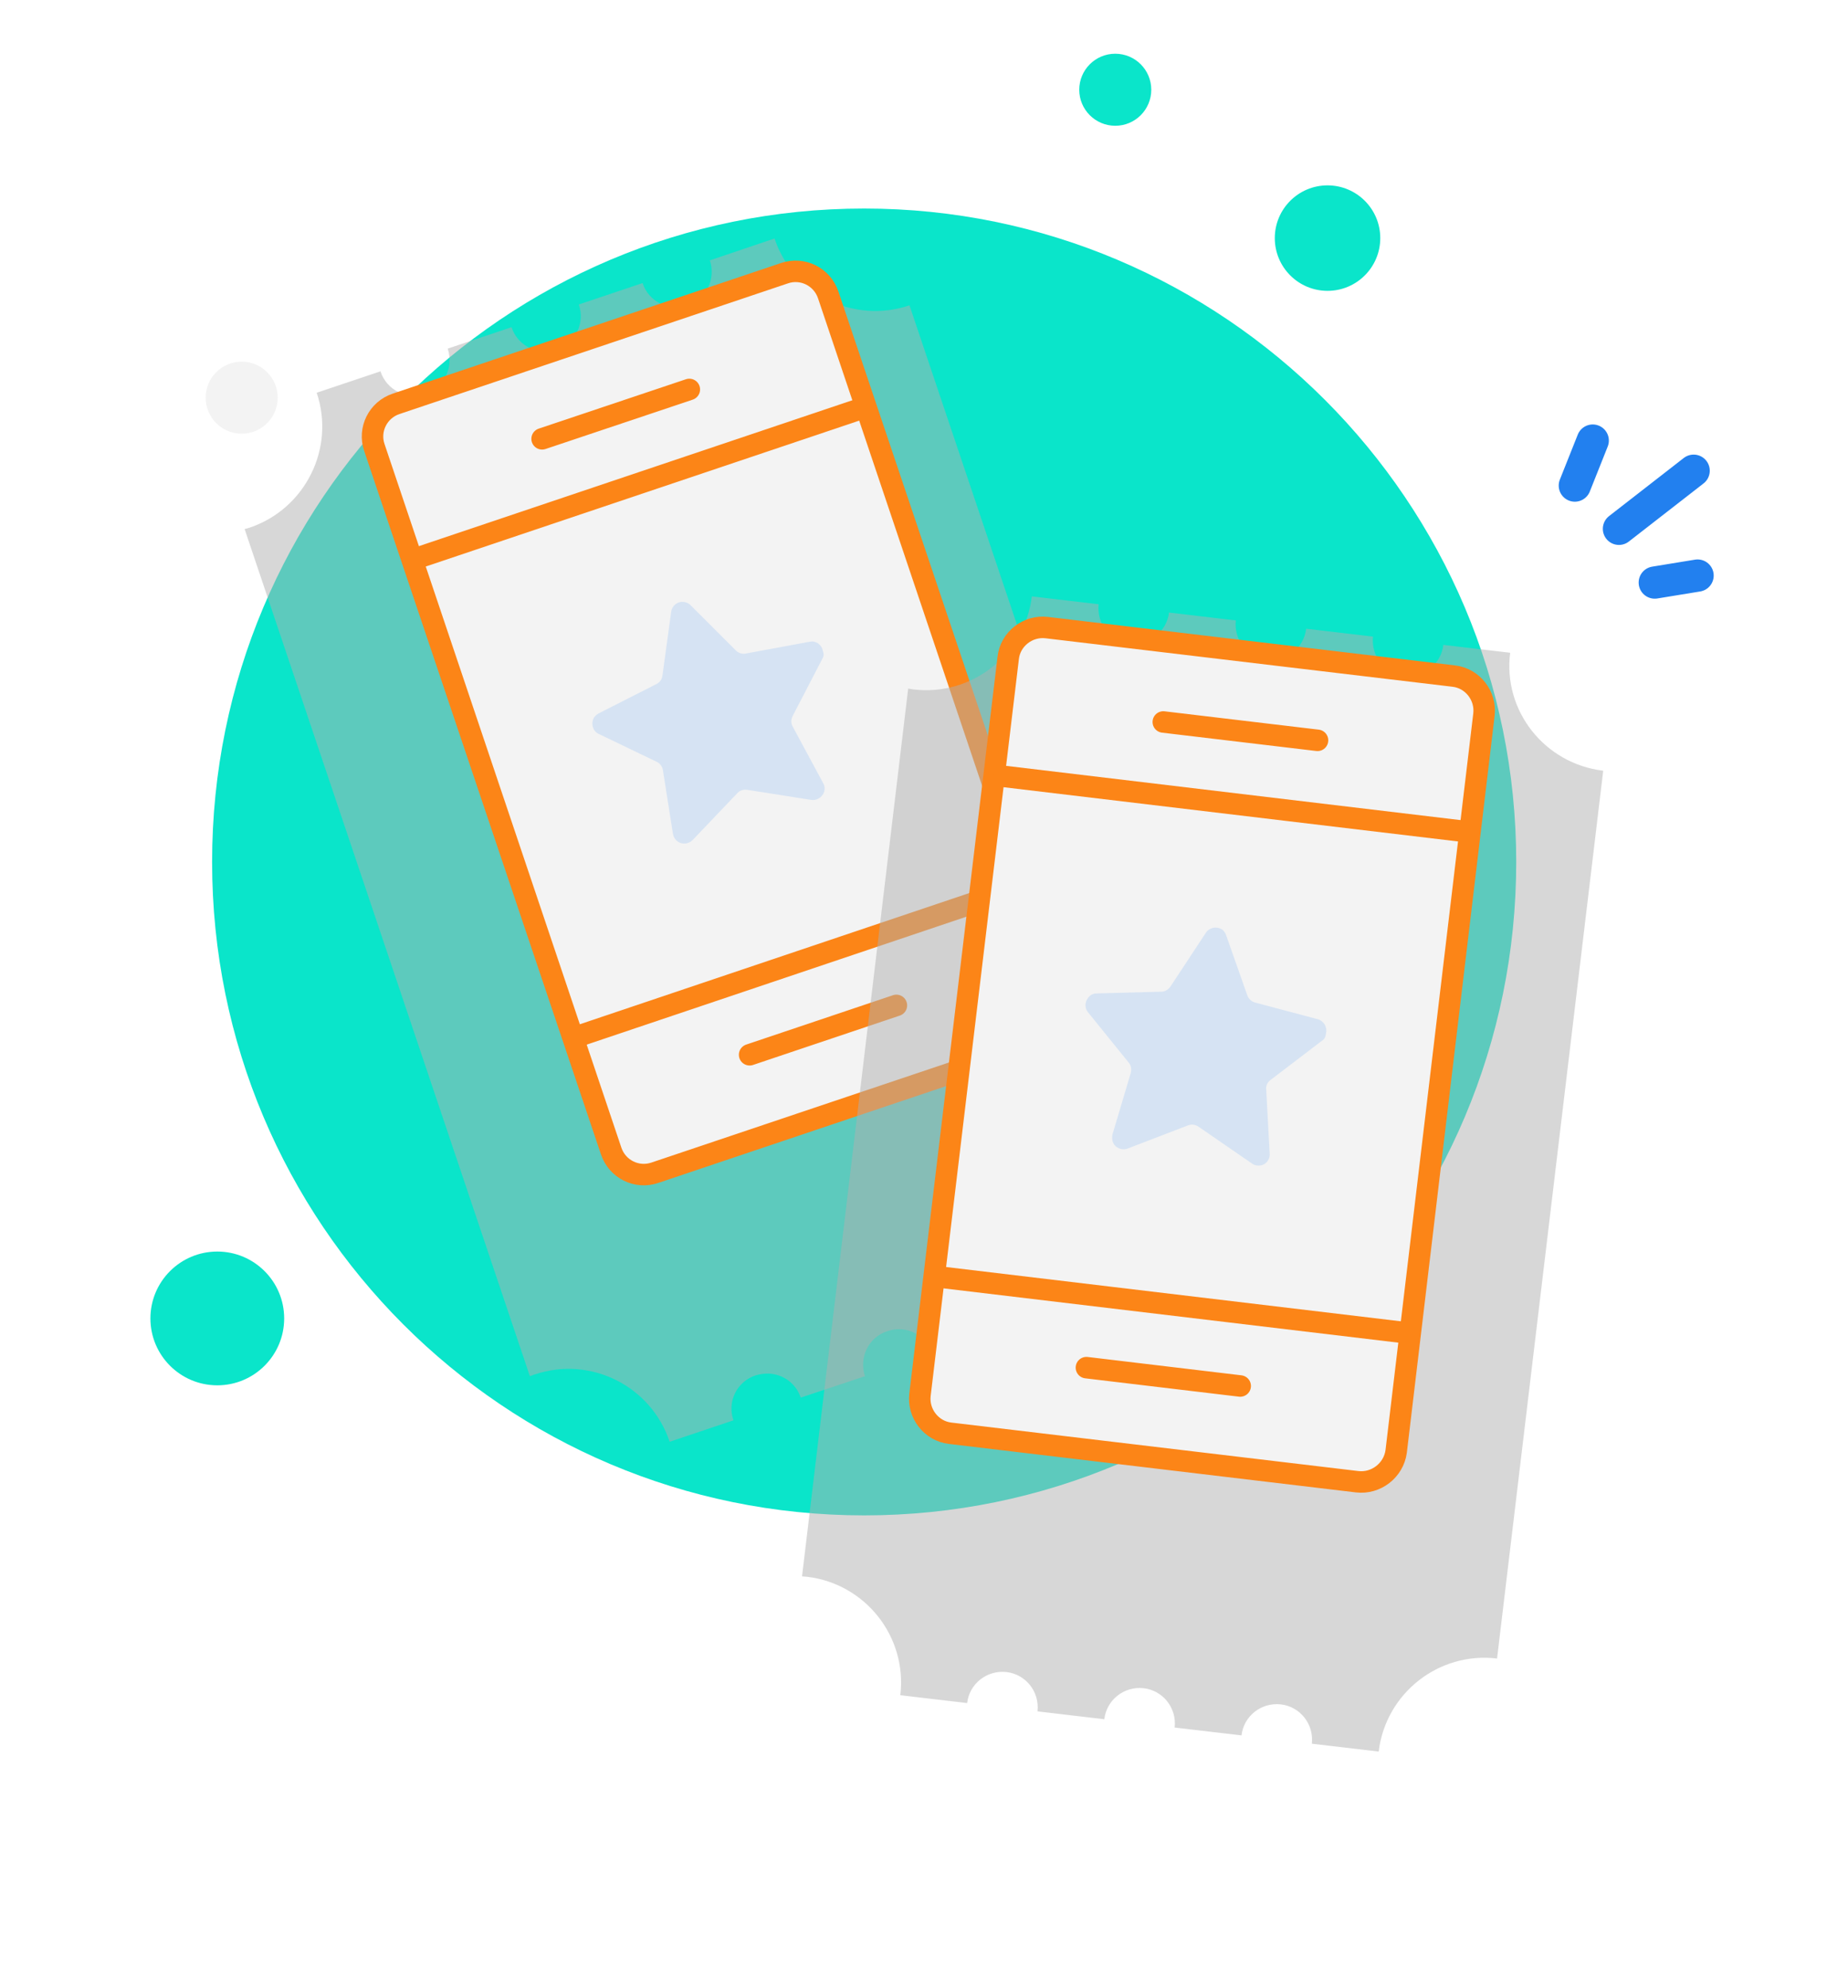
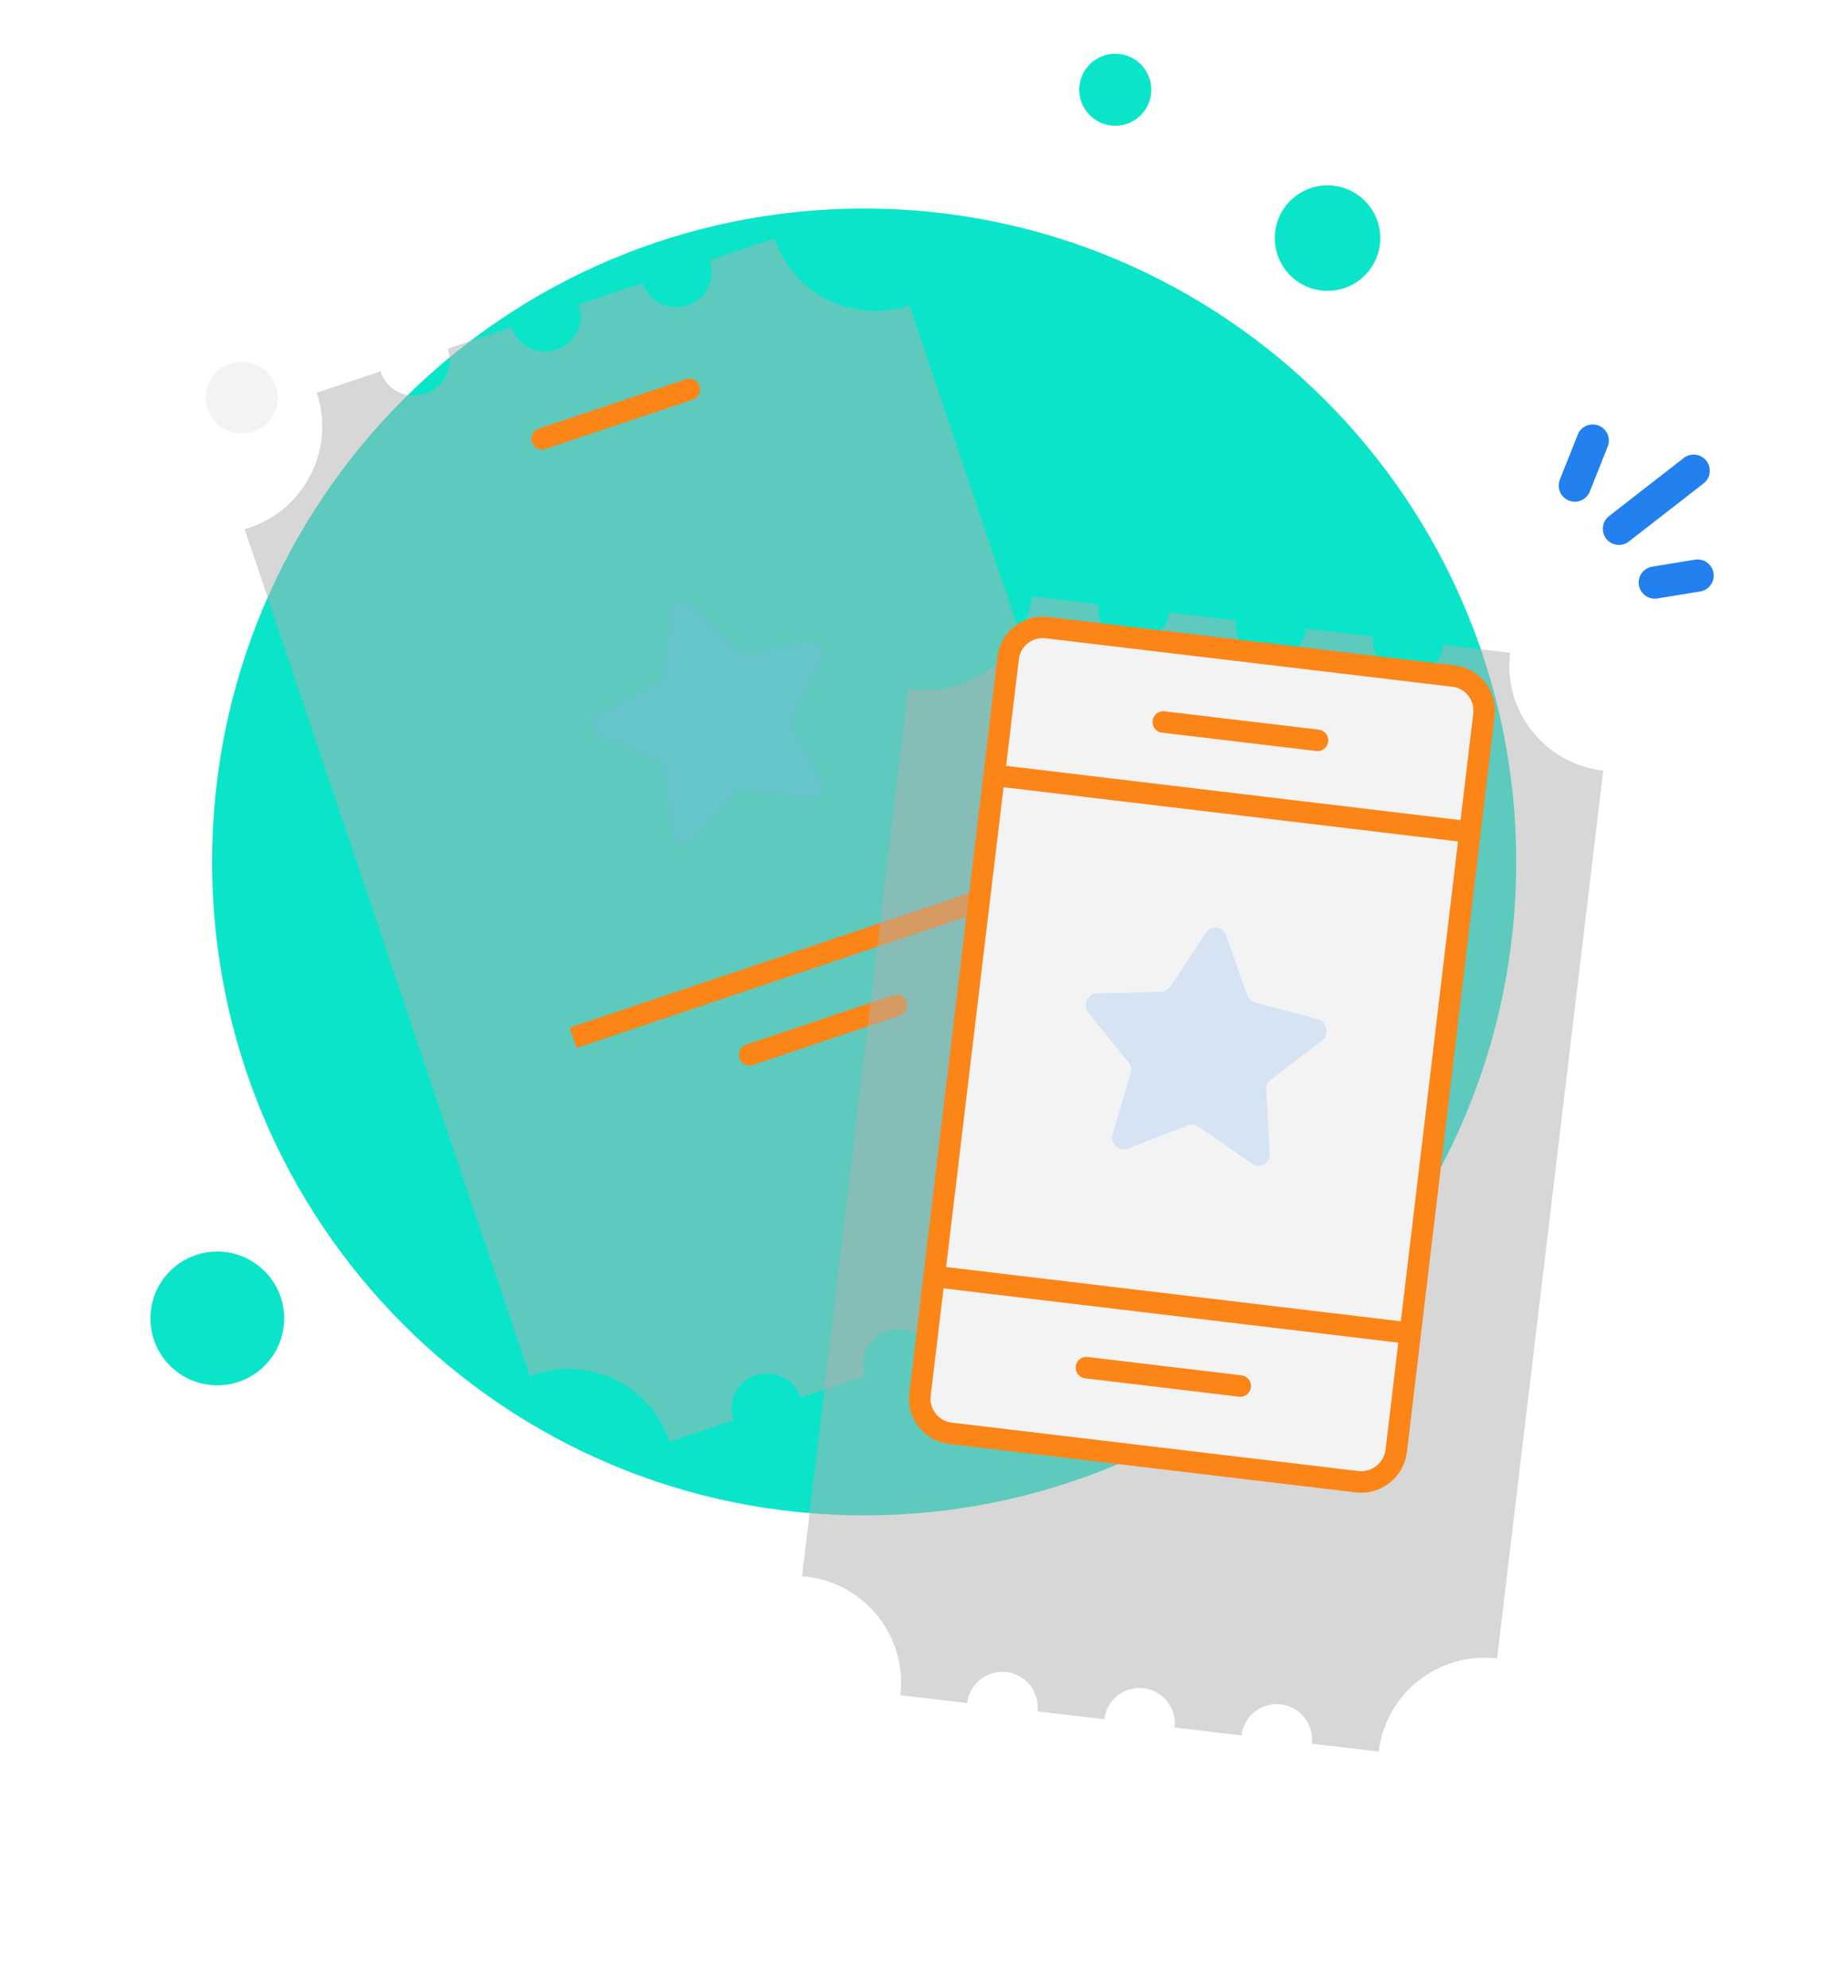
<svg xmlns="http://www.w3.org/2000/svg" width="172" height="185" viewBox="0 0 172 185" fill="none">
  <path d="M80.43 141.022C113.947 141.022 141.12 113.85 141.12 80.214C141.12 46.578 113.827 19.406 80.43 19.406C46.913 19.406 19.741 46.578 19.741 80.214C19.741 113.85 46.913 141.022 80.43 141.022Z" fill="#0AE5CA" />
  <path d="M123.558 27.066C126.268 27.066 128.466 24.869 128.466 22.158C128.466 19.447 126.268 17.25 123.558 17.25C120.847 17.25 118.65 19.447 118.65 22.158C118.65 24.869 120.847 27.066 123.558 27.066Z" fill="#0AE5CA" />
  <path d="M103.801 11.704C105.652 11.704 107.153 10.203 107.153 8.352C107.153 6.501 105.652 5 103.801 5C101.95 5 100.45 6.501 100.45 8.352C100.45 10.203 101.95 11.704 103.801 11.704Z" fill="#0AE5CA" />
  <path d="M22.494 40.36C24.345 40.36 25.846 38.859 25.846 37.008C25.846 35.157 24.345 33.656 22.494 33.656C20.643 33.656 19.142 35.157 19.142 37.008C19.142 38.859 20.643 40.36 22.494 40.36Z" fill="#F3F3F3" />
  <path d="M20.225 128.918C23.662 128.918 26.449 126.131 26.449 122.693C26.449 119.256 23.662 116.469 20.225 116.469C16.787 116.469 14 119.256 14 122.693C14 126.131 16.787 128.918 20.225 128.918Z" fill="#0AE5CA" />
  <g filter="url(#filter0_d_2252_36410)">
    <path d="M104.939 108.857L99.003 110.849C98.434 109.101 96.564 108.206 94.815 108.776C93.067 109.345 92.132 111.215 92.742 112.963L86.765 114.956C86.195 113.207 84.325 112.272 82.577 112.882C80.828 113.451 79.934 115.322 80.503 117.07L74.526 119.062C74.079 117.72 72.859 116.867 71.517 116.826C71.151 116.826 70.745 116.867 70.338 116.989C68.59 117.558 67.655 119.428 68.265 121.176L62.328 123.169C60.58 117.964 54.969 115.159 49.765 116.907C49.602 116.948 49.48 117.029 49.317 117.07L22.767 38.233C22.93 38.193 23.092 38.152 23.214 38.111C28.419 36.363 31.224 30.711 29.476 25.548L35.412 23.555C35.981 25.304 37.852 26.239 39.6 25.629C41.348 25.06 42.243 23.189 41.673 21.441L47.61 19.449C48.179 21.197 50.09 22.132 51.798 21.523C53.546 20.953 54.481 19.083 53.871 17.335L59.807 15.342C60.377 17.091 62.247 17.985 63.995 17.416C65.744 16.847 66.638 14.976 66.069 13.228L72.087 11.195C73.835 16.4 79.446 19.164 84.65 17.416L94.612 47.015L111.201 96.293C105.997 98.042 103.191 103.653 104.939 108.857Z" fill="#B0B0B0" fill-opacity="0.5" />
  </g>
-   <path d="M97.092 96.98L60.946 109.137C59.279 109.706 57.449 108.812 56.88 107.104L34.843 41.644C34.273 39.977 35.168 38.147 36.876 37.578L73.022 25.421C74.689 24.852 76.519 25.746 77.088 27.454L99.125 92.914C99.694 94.581 98.759 96.411 97.092 96.98Z" fill="#F3F3F3" stroke="#FC8517" stroke-width="2" stroke-miterlimit="10" />
-   <path d="M38.339 52.098L80.625 37.867" stroke="#FC8517" stroke-width="2" stroke-miterlimit="10" stroke-linejoin="round" />
  <path d="M50.456 40.837L64.158 36.242" stroke="#FC8517" stroke-width="2" stroke-miterlimit="10" stroke-linecap="round" stroke-linejoin="round" />
  <path d="M53.343 96.583L95.588 82.352" stroke="#FC8517" stroke-width="2" stroke-miterlimit="10" stroke-linejoin="round" />
  <path d="M76.54 61.304L73.775 66.63C73.613 66.955 73.613 67.321 73.775 67.606L76.622 72.891C76.906 73.42 76.703 74.03 76.174 74.314C75.971 74.436 75.727 74.477 75.483 74.436L69.547 73.501C69.181 73.461 68.856 73.542 68.612 73.826L64.464 78.177C64.058 78.584 63.407 78.624 62.96 78.218C62.797 78.055 62.675 77.852 62.635 77.608L61.7 71.672C61.659 71.346 61.415 71.021 61.13 70.899L55.723 68.297C55.194 68.053 54.991 67.403 55.235 66.874C55.316 66.671 55.519 66.508 55.723 66.386L61.09 63.662C61.415 63.499 61.618 63.215 61.659 62.849L62.472 56.913C62.553 56.343 63.082 55.937 63.651 56.018C63.895 56.059 64.099 56.14 64.261 56.303L68.49 60.531C68.734 60.775 69.1 60.897 69.425 60.816L75.361 59.718C75.93 59.596 76.5 60.003 76.581 60.572C76.703 60.856 76.662 61.1 76.54 61.304Z" fill="#80B7F6" fill-opacity="0.25" />
  <path d="M69.769 98.157L83.431 93.562" stroke="#FC8517" stroke-width="2" stroke-miterlimit="10" stroke-linecap="round" stroke-linejoin="round" />
  <g filter="url(#filter1_d_2252_36410)">
    <path d="M149.217 60.723L139.337 143.341C133.889 142.69 128.969 146.593 128.319 152.001L122.098 151.269C122.301 149.439 121 147.813 119.211 147.61C117.381 147.406 115.755 148.707 115.551 150.496L109.331 149.765C109.534 147.935 108.233 146.309 106.444 146.105C104.614 145.902 102.988 147.203 102.784 148.992L96.564 148.26C96.767 146.431 95.466 144.804 93.677 144.601C91.847 144.398 90.221 145.699 90.017 147.488L83.796 146.756C84.447 141.308 80.544 136.388 75.136 135.737C74.974 135.737 74.811 135.697 74.648 135.697L84.528 53.079C84.691 53.12 84.854 53.12 85.016 53.16C90.465 53.811 95.384 49.908 96.035 44.5L102.256 45.232C102.053 47.062 103.354 48.688 105.143 48.891C106.932 49.094 108.599 47.793 108.802 46.004L115.023 46.736C114.82 48.566 116.121 50.192 117.91 50.395C119.739 50.599 121.366 49.298 121.569 47.509L127.79 48.241C127.587 50.07 128.888 51.697 130.677 51.9C132.506 52.103 134.133 50.802 134.336 49.013L140.557 49.745C139.866 55.153 143.769 60.072 149.217 60.723Z" fill="#B0B0B0" fill-opacity="0.5" />
  </g>
  <path d="M126.326 137.891L88.432 133.378C86.683 133.175 85.423 131.549 85.626 129.8L93.839 61.21C94.043 59.461 95.669 58.201 97.418 58.404L135.312 62.917C137.06 63.121 138.321 64.747 138.117 66.495L129.945 135.086C129.701 136.834 128.075 138.095 126.326 137.891Z" fill="#F3F3F3" stroke="#FC8517" stroke-width="2" stroke-miterlimit="10" />
  <path d="M92.498 72.141L136.776 77.427" stroke="#FC8517" stroke-width="2" stroke-miterlimit="10" stroke-linejoin="round" />
  <path d="M108.273 67.188L122.626 68.895" stroke="#FC8517" stroke-width="2" stroke-miterlimit="10" stroke-linecap="round" stroke-linejoin="round" />
  <path d="M101.117 127.273L115.43 128.981" stroke="#FC8517" stroke-width="2" stroke-miterlimit="10" stroke-linecap="round" stroke-linejoin="round" />
  <path d="M86.928 118.781L131.206 124.067" stroke="#FC8517" stroke-width="2" stroke-miterlimit="10" stroke-linejoin="round" />
  <path d="M123.054 96.839L118.256 100.499C117.972 100.702 117.809 101.027 117.85 101.393L118.175 107.37C118.216 107.939 117.768 108.468 117.159 108.468C116.915 108.468 116.711 108.427 116.508 108.264L111.548 104.849C111.263 104.646 110.897 104.605 110.572 104.727L104.961 106.882C104.432 107.085 103.782 106.841 103.578 106.272C103.497 106.069 103.497 105.825 103.538 105.581L105.245 99.848C105.327 99.523 105.286 99.157 105.042 98.872L101.261 94.197C100.895 93.749 100.976 93.099 101.423 92.692C101.586 92.53 101.83 92.448 102.074 92.448L108.091 92.286C108.457 92.286 108.742 92.082 108.945 91.798L112.239 86.797C112.564 86.309 113.215 86.187 113.702 86.472C113.906 86.594 114.028 86.797 114.109 87L116.101 92.652C116.223 92.977 116.508 93.221 116.833 93.302L122.648 94.847C123.217 95.01 123.542 95.579 123.42 96.148C123.379 96.514 123.257 96.717 123.054 96.839Z" fill="#80B7F6" fill-opacity="0.25" />
  <path d="M146.575 45.188L148.242 41" stroke="#2280EF" stroke-width="3" stroke-miterlimit="10" stroke-linecap="round" />
  <path d="M150.681 49.212L157.634 43.805" stroke="#2280EF" stroke-width="3" stroke-miterlimit="10" stroke-linecap="round" />
  <path d="M154.015 54.213L158 53.562" stroke="#2280EF" stroke-width="3" stroke-miterlimit="10" stroke-linecap="round" />
  <defs>
    <filter id="filter0_d_2252_36410" x="0.767" y="0.195" width="132.434" height="155.977" filterUnits="userSpaceOnUse" color-interpolation-filters="sRGB">
      <feFlood flood-opacity="0" result="BackgroundImageFix" />
      <feColorMatrix in="SourceAlpha" type="matrix" values="0 0 0 0 0 0 0 0 0 0 0 0 0 0 0 0 0 0 127 0" result="hardAlpha" />
      <feOffset dy="11" />
      <feGaussianBlur stdDeviation="11" />
      <feColorMatrix type="matrix" values="0 0 0 0 0.398 0 0 0 0 0.477 0 0 0 0 0.575 0 0 0 0.27 0" />
      <feBlend mode="normal" in2="BackgroundImageFix" result="effect1_dropShadow_2252_36410" />
      <feBlend mode="normal" in="SourceGraphic" in2="effect1_dropShadow_2252_36410" result="shape" />
    </filter>
    <filter id="filter1_d_2252_36410" x="52.648" y="33.5" width="118.569" height="151.5" filterUnits="userSpaceOnUse" color-interpolation-filters="sRGB">
      <feFlood flood-opacity="0" result="BackgroundImageFix" />
      <feColorMatrix in="SourceAlpha" type="matrix" values="0 0 0 0 0 0 0 0 0 0 0 0 0 0 0 0 0 0 127 0" result="hardAlpha" />
      <feOffset dy="11" />
      <feGaussianBlur stdDeviation="11" />
      <feColorMatrix type="matrix" values="0 0 0 0 0.398 0 0 0 0 0.477 0 0 0 0 0.575 0 0 0 0.27 0" />
      <feBlend mode="normal" in2="BackgroundImageFix" result="effect1_dropShadow_2252_36410" />
      <feBlend mode="normal" in="SourceGraphic" in2="effect1_dropShadow_2252_36410" result="shape" />
    </filter>
  </defs>
</svg>